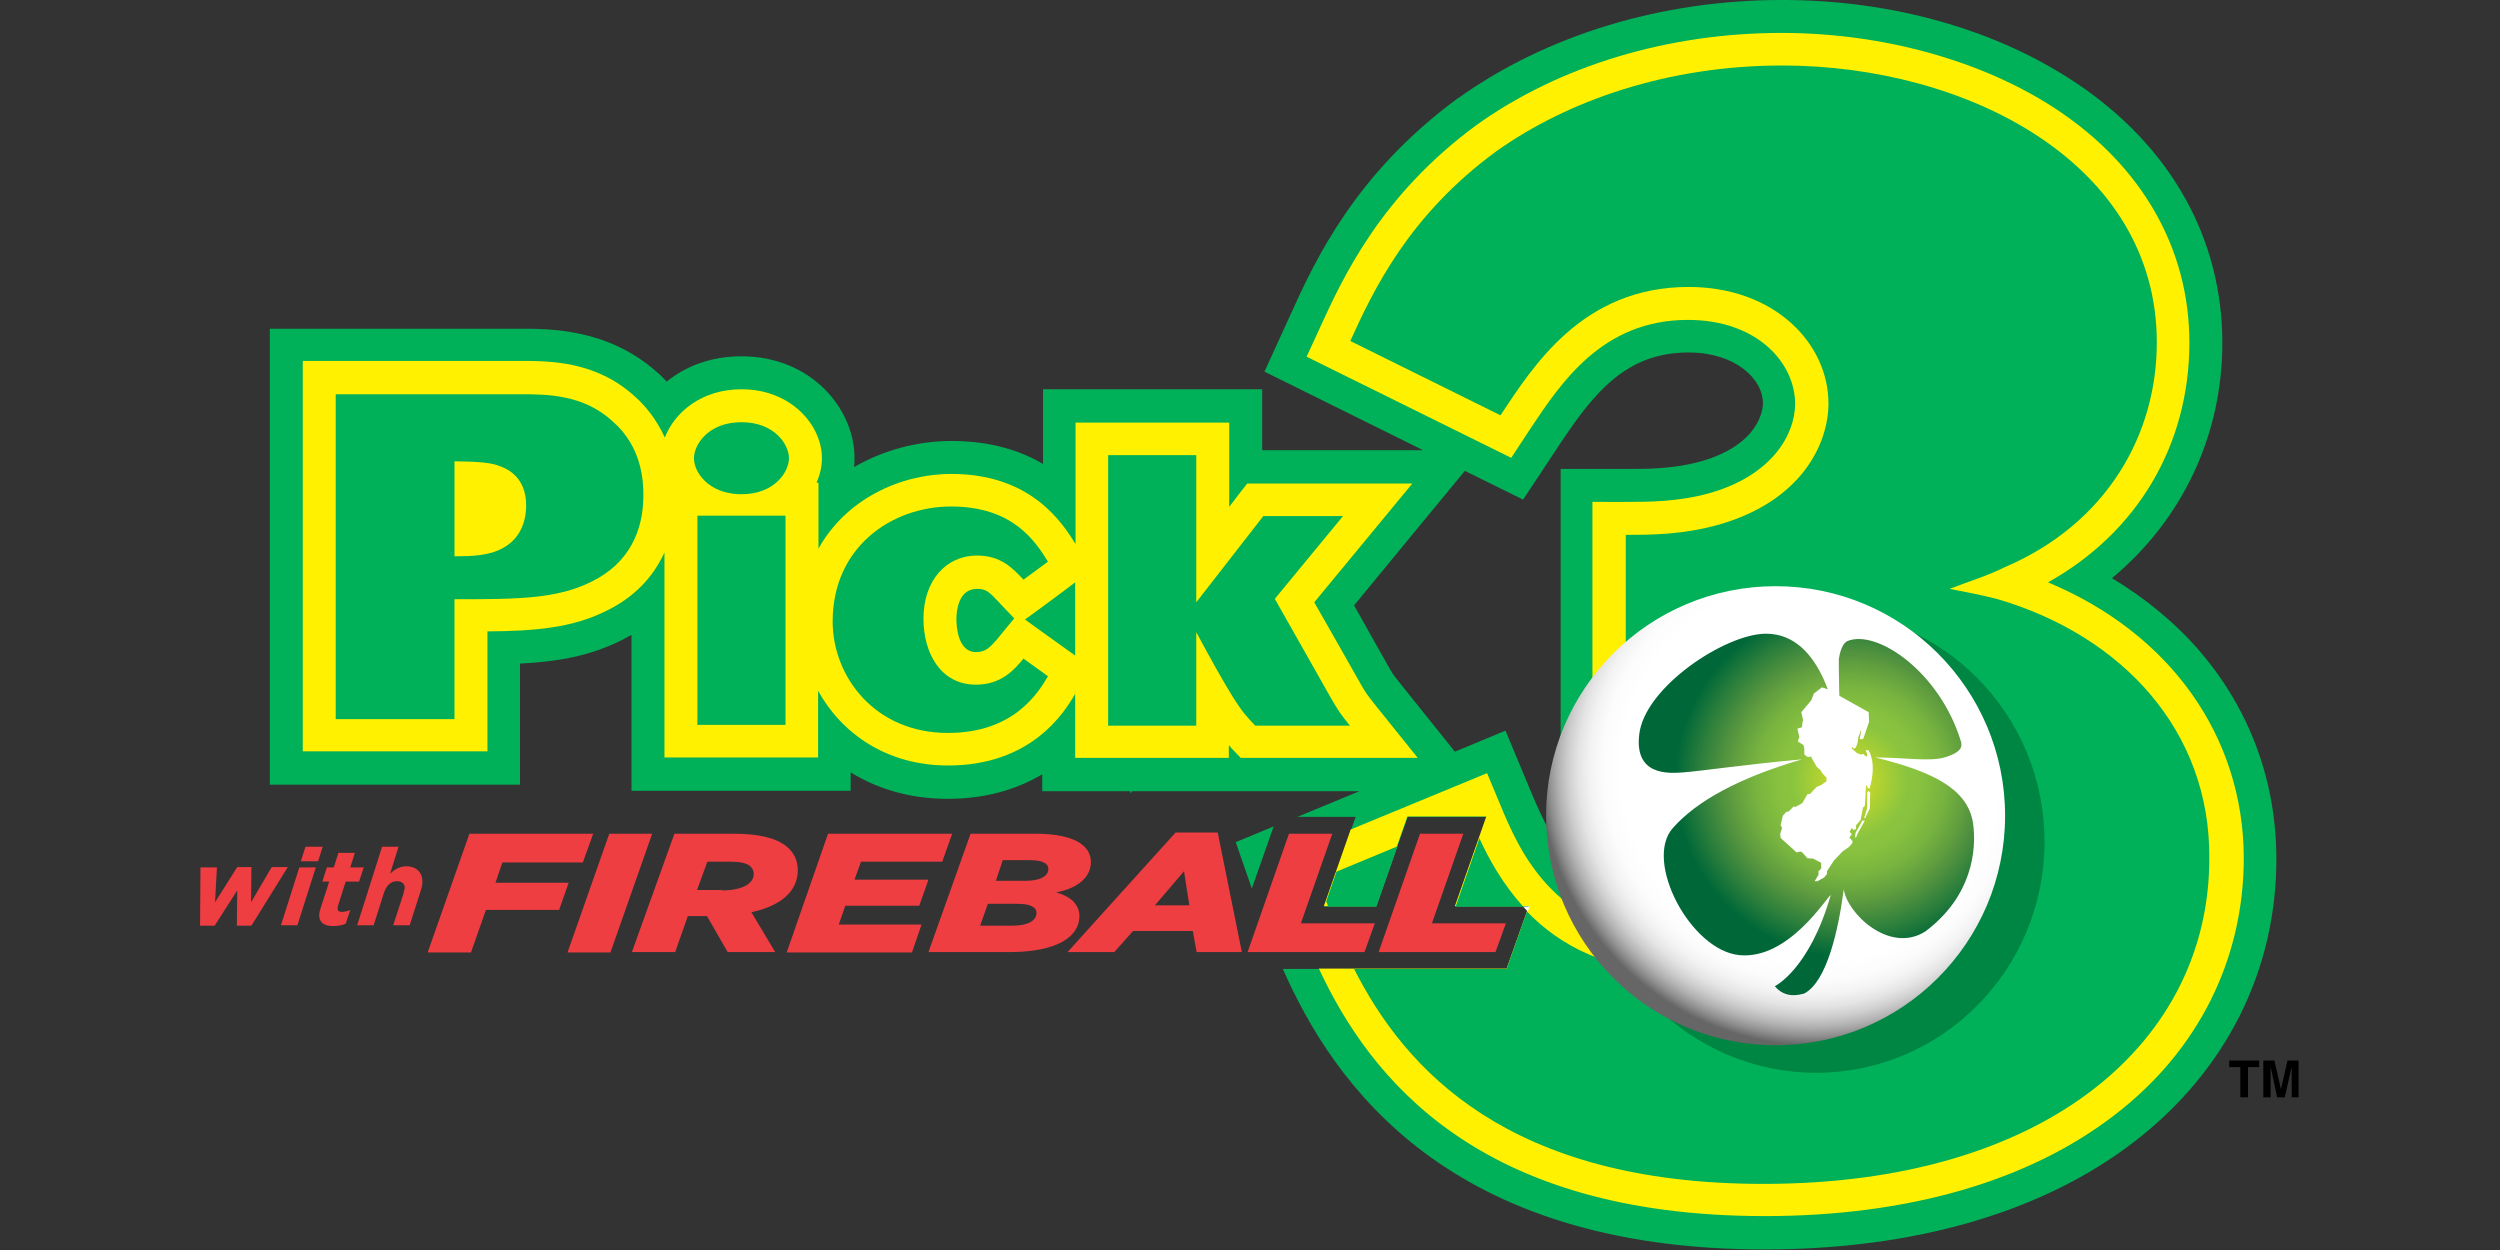
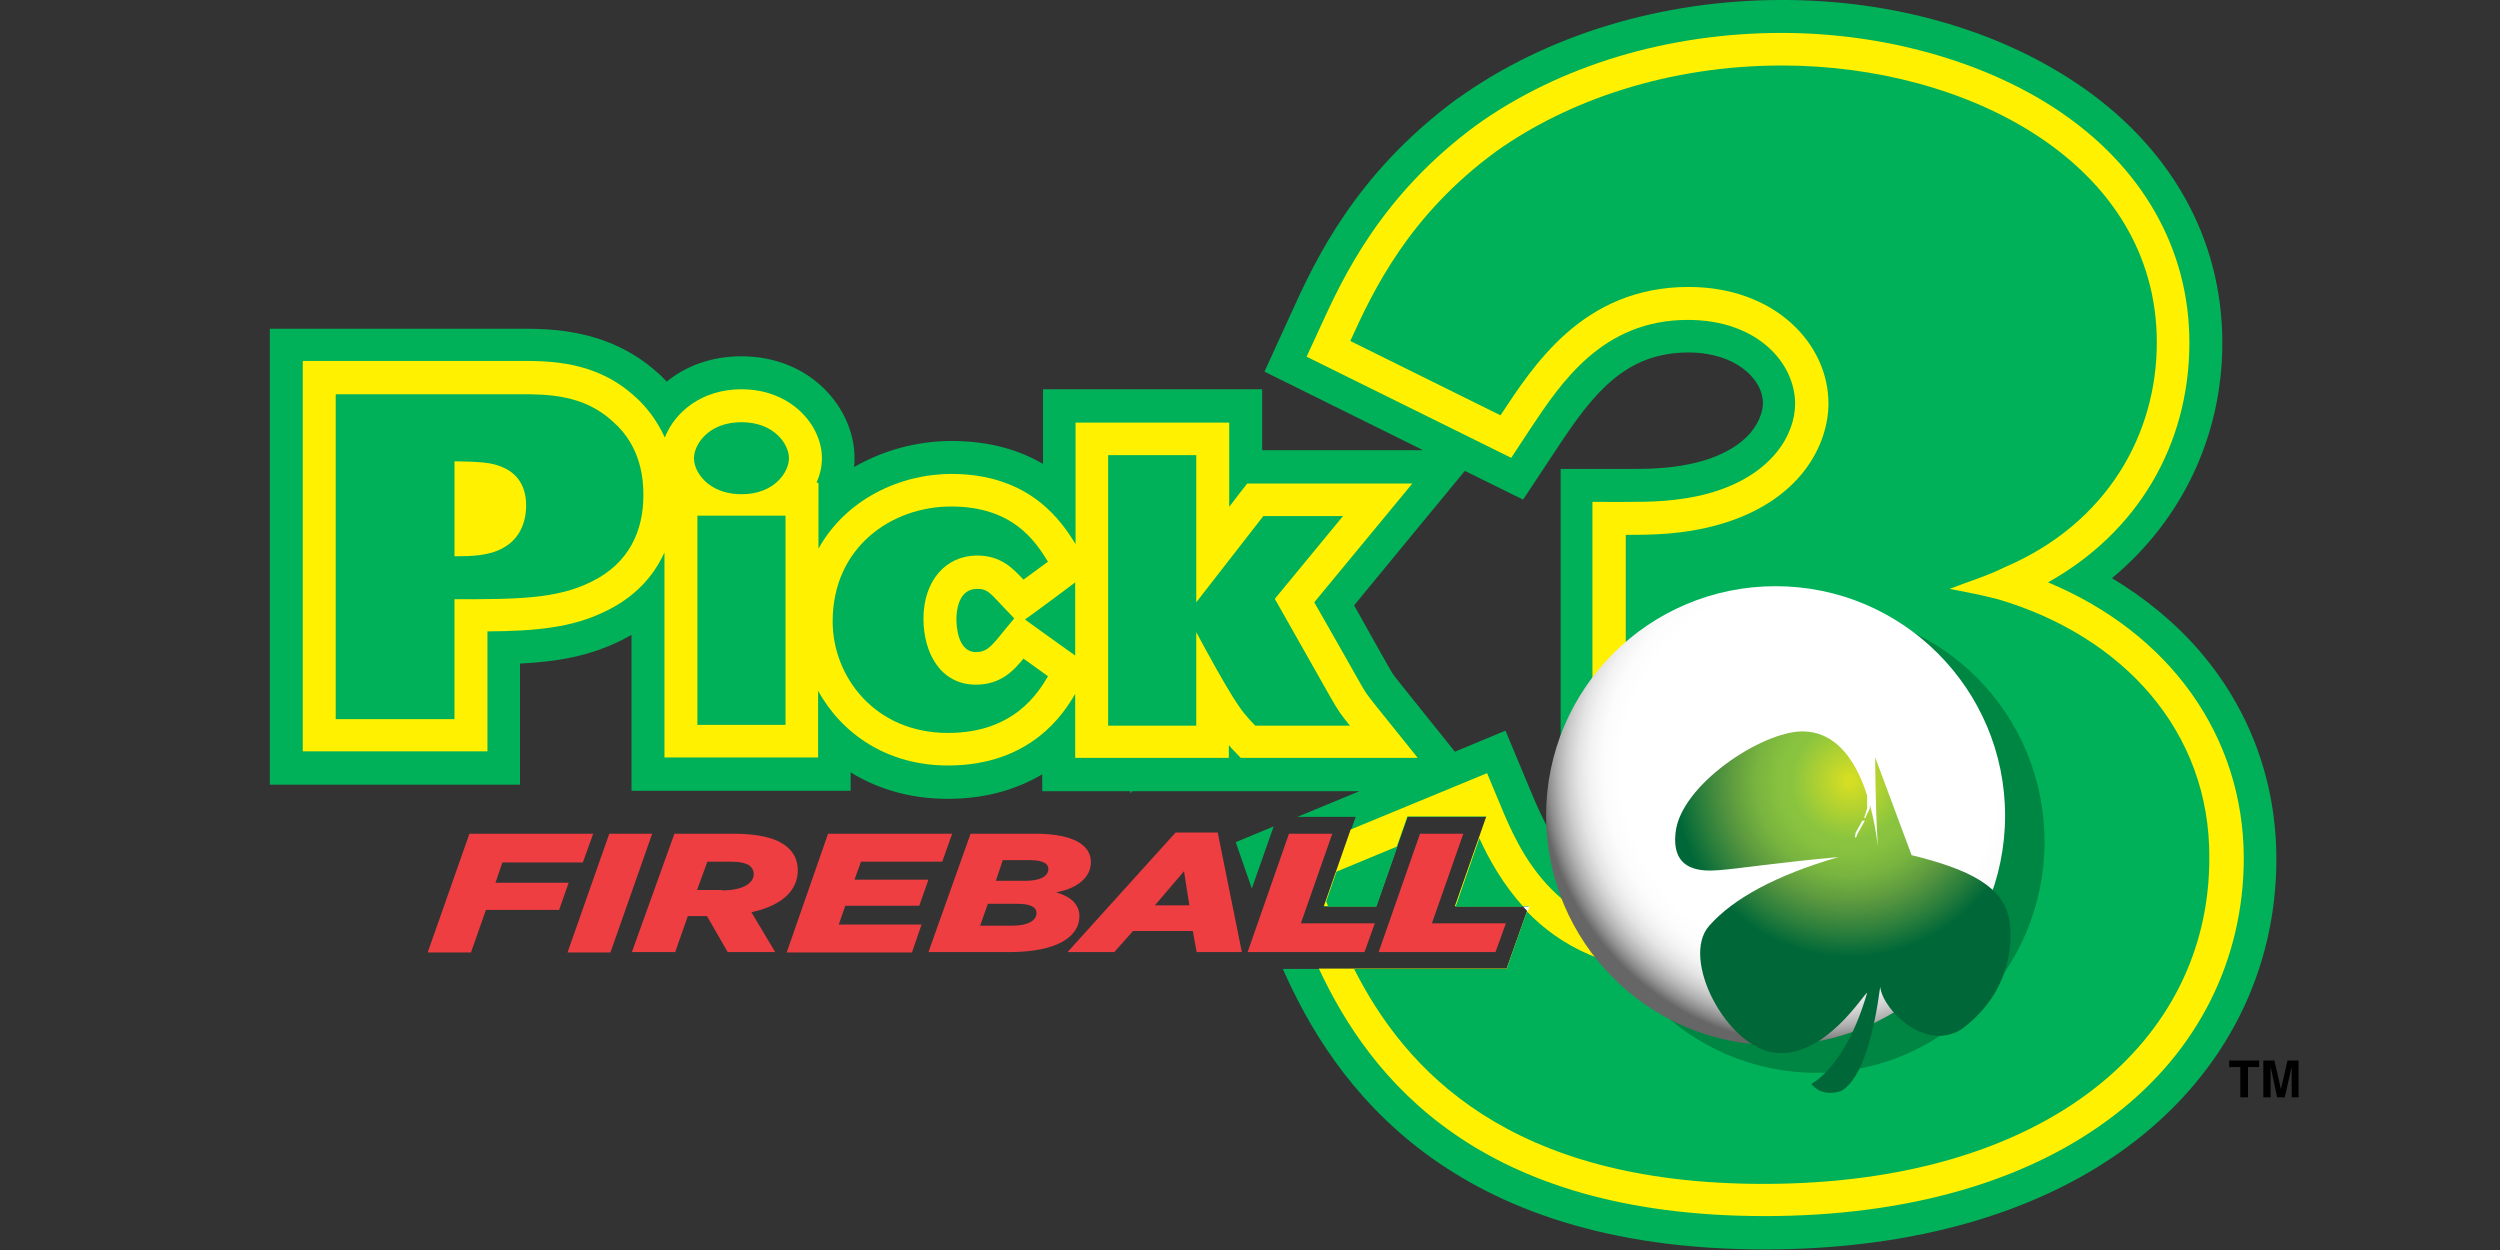
<svg xmlns="http://www.w3.org/2000/svg" viewBox="0 0 529.17 264.58">
  <rect x="0" y="0" width="529.17" height="264.58" fill="#333333" stroke="none" />
  <g transform="translate(37.809 -10.548) scale(.811)">
    <path d="M527.7 183.2c-6.4-7.5-14.3-14-23.1-19.3 18.2-15.1 28.8-37.1 28.8-61.4 0-27.4-13.6-51.5-38.4-68C474.1 20.6 447 13 418.5 13c-31.4 0-61.4 9.1-84.5 25.6l-.2.1c-26.8 19.7-37.3 42.5-43.5 56.2l-6.9 15.1 41.4 20.5h-42v-15.9h-57.2v19.5c-5.9-3.5-13.7-6-23.9-6-8.7 0-17.6 2.3-25.4 6.8.1-.8.1-1.6.1-2.4 0-12.8-11.3-26.5-29.5-26.5-8 0-14.6 2.6-19.5 6.6-.9-.9-1.7-1.8-2.6-2.5C112.1 98.8 97 98.8 88.9 98.8H23.8v119h65.3v-31.6c9.7-.5 18-1.9 26.3-6 1-.5 1.9-1 2.8-1.5v40.7h57.2v-4.8c7 4.3 15.5 6.9 25.3 6.9 9.4 0 17.6-2.2 24.7-6.4v4.4h23v.6l.5-.6h59.3l-16.2 6.7h15.2l-8.2 23.4h13.6l8.2-23.4h20.6l-8.2 23.4h19.3l-5.8 16.3h-58.5c13.4 30.4 43.4 73.2 125.7 73.2 39.2 0 72.6-9.7 96.5-28.1s37.1-44.6 37.1-73.8c0-20.2-6.9-38.9-19.8-54zM393 249.7c-25.4 0-33.8-14.9-40.1-30.2l-6.6-15.8-13.2 5.5-14.1-17.6c-2-2.5-2.1-2.6-3.5-5.1 0 0-4.7-8.3-8.7-15.5 3.8-4.6 20.7-25.2 28.9-35.1l15.2 7.5 9.2-13.9c9.2-13.9 17.6-24.5 34-24.5 12.1 0 19.4 6.8 19.4 13.3 0 1.1-.5 10.6-16.1 15.1-7.2 2-13.8 2-19.6 2h-17.1v77.3h17.1c12.3 0 29.2 0 37.4 8.7l.4.4c3 3 4.1 7.1 4.1 10-.1 5-4.9 17.9-26.7 17.9z" class="st0" />
    <path d="m275.9 232.8 4.2 12.1 5.7-16.2z" class="st0" />
    <path d="M487.9 165c23.3-13 36.9-35.8 36.9-62.6 0-24.4-12.3-46-34.6-60.8-19.2-12.7-45.3-20-71.8-20-29.6 0-57.9 8.5-79.6 24-25.1 18.4-35 40-40.9 52.9l-3.5 7.6 53.4 26.4 5-7.6c8-12 18.8-28.4 41.1-28.4 18.2 0 28 11.3 28 21.9 0 7.8-5.8 18.6-22.3 23.3-8.3 2.3-15.9 2.3-22 2.3H369v60.1h8.6c13.9 0 32.8 0 43.6 11.4l.2.2c4.1 4.1 6.6 10.1 6.6 16 0 10.6-9.4 26.4-35.2 26.4-33.3 0-42.9-23.1-48-35.4l-3.3-7.9-35.6 14.7-7 20h13.6l8.2-23.4h20.6l-8.2 23.4h19.3l-5.8 16.3h-49c13.4 28.7 41.7 64.6 116.4 64.6 37.3 0 68.9-9.1 91.3-26.4 21.8-16.7 33.7-40.6 33.7-67.1-.1-31.9-19.4-58.7-51.1-71.9z" class="st1" />
-     <path d="M299.1 249.6h.9c-.2-.4-.3-.9-.5-1.3z" style="fill:none" />
    <path d="M350.9 249.6c-5.3-5.9-8.9-12.3-11.4-17.8l-6.2 17.8zM300 249.6h12.6l5.5-15.7-15.9 6.6-2.7 7.8c.2.4.4.9.5 1.3z" class="st0" />
    <path d="M474.8 169.4c-4.2-1.1-8.4-1.9-12.6-2.7 4.9-1.9 9.9-3.4 14.5-5.7 26.6-11.4 39.6-34.6 39.6-58.6 0-46.8-49.5-72.3-97.8-72.3-29.7 0-55.9 9.1-74.6 22.4-22.8 16.7-32 36.1-38.1 49.5l39.2 19.4c8.4-12.6 21.3-33.5 49.1-33.5 22.5 0 36.5 14.8 36.5 30.4 0 10.7-7.2 25.5-28.5 31.6-9.5 2.7-17.9 2.7-24.4 2.7v43c14.8 0 36.5 0 49.8 14.1 6.1 6.1 9.1 14.5 9.1 22.1 0 14.8-12.9 35-43.8 35-19.7 0-32.4-7.1-40.9-15.9l-5.3 15h-39.8c13.3 26.3 40.3 56.1 106.8 56.1 74.2 0 116.4-37.3 116.4-84.9.3-33.5-22.9-58.2-55.2-67.7z" class="st0" />
    <path d="M352.6 249.6h-1.7c.4.4.8.9 1.2 1.3z" class="st3" />
-     <path d="M5.7 239.4H10l-.5 9.1 5.8-9.2H19l-.1 9.2 5.4-9.2h4.2L19 254.6h-3.8l.1-9.2-5.9 9.2H5.6zM31.5 239.4h4.3L31 254.5h-4.3zm1.6-5.4h4.5l-1.2 3.8h-4.5zM36.7 251.8c0-.6.2-1.2.4-1.9l2.2-6.8h-1.8l1.2-3.7h1.8l1.2-3.8H46l-1.2 3.8h3.5l-1.2 3.7h-3.5l-2 6.3c-.1.2-.1.5-.1.7 0 .6.3.9 1.1.9.7 0 1.5-.2 2.2-.5l-1.2 3.6c-.9.4-2 .6-3.1.6-2.7.1-3.9-1.2-3.8-2.9zM53.1 234h4.3l-2.2 7c1.1-1 2.5-1.9 4.2-1.9 2.7 0 4.4 1.7 4.2 4.4 0 .8-.4 1.9-.7 2.9l-2.6 8.1H56l2.7-8.3c.1-.4.2-1 .3-1.3.1-1.2-.7-1.9-2-1.9-1.7 0-2.8 1.2-3.4 3l-2.7 8.5h-4.3z" class="st4" />
    <path d="M312.3 197c-2.1-2.7-2.5-3.1-4.2-6.2 0 0-7.4-13.1-11.7-20.6 4.7-5.7 25.6-31 25.6-31h-43.1s-4.3 5.5-4.7 6.1v-22h-40.1V155c-3.5-5.6-11.6-18.3-32.4-18.3-13.5 0-27.6 6.7-34.7 19.5V139h-.5c.9-2.1 1.4-4.3 1.4-6.4 0-8.6-8-18-21-18-10.3 0-17.4 5.9-20 12.6-2.2-4.8-5.1-8.3-7.8-10.7-10.2-9.3-22.2-9.3-30.2-9.3H32.4v101.9h48.2v-31.3c12.4-.1 22.2-.9 31.1-5.4 7-3.4 12.1-8.6 15.1-15.2v53.5h40.1v-17.4c6.1 11.1 17.9 19.5 33.9 19.5 21.7 0 30.3-13.7 33.2-18.7v16.7h40.1v-3.3c.2.2.4.4.6.7l2.5 2.6h46.2zm-98.4-17.5c-2.1 2.5-3.3 3.7-5.8 3.7-4.7 0-5.1-6.6-5.1-8.6 0-1.9.4-7.9 5.4-7.9 2.3 0 3.1.7 5.8 3.6 0 0 2.4 2.6 3.9 4.1-1.2 1.4-4.2 5.1-4.2 5.1zm18 3.1s-9.1-6.5-11-7.9c1.1-.8 8.4-6.1 13.1-9.7v19.1z" class="st1" />
    <path d="M540.1 299.4h-2v-7.9h-2.9v-1.7h7.8v1.7h-2.9zM553.4 299.4h-1.9v-8l-1.8 8h-2l-1.7-8v8h-1.9v-9.6h2.9l1.7 7.5 1.7-7.5h2.9v9.6z" />
    <path d="M41 115.9h47.9c7.2 0 16.7 0 24.4 7.1 7.7 6.7 8 15.7 8 19.3 0 9.2-3.7 17.7-13.5 22.5-9.1 4.6-19.7 4.6-35.8 4.6v31.3H41zm31 42.3c4.2 0 9.1-.1 12.7-2.2 4.1-2.2 6-6.4 6-11.1 0-3.4-1.1-8-6.5-10.1-2.6-1.1-5.8-1.3-12.2-1.4zM135.4 147.6h23v54.6h-23zm-.9-15c0-3.5 3.7-9.4 12.4-9.4s12.4 5.9 12.4 9.4-3.7 9.4-12.4 9.4c-3.1 0-6.3-.8-8.8-2.8-2-1.6-3.6-4.1-3.6-6.6zM226.9 189.5c-2.5 4.2-8.8 14.8-26.1 14.8-19.2 0-30.1-14.8-30.1-29.1 0-19.4 15.4-30 30.9-30 16.2 0 22 9.1 25.3 14.4l-6.4 4.7c-2.8-3-5.9-6.3-12.1-6.3-8.1 0-14 6.5-14 16.5 0 8.7 4.3 17.2 13.7 17.2 6.7 0 10.1-4 12.4-6.8zM242.6 131.8h23v38.4l17.5-22.5h20.8l-17.8 21.6 14.6 25.8c2 3.5 2.6 4.3 5 7.3H281c-2.3-2.4-3.4-3.6-5.8-7.4-2.9-4.7-6-10.3-9.6-17v24.4h-23z" class="st0" />
    <path d="M427.4 293c32.9 0 59.6-27 59.6-60.3s-26.7-60.3-59.6-60.3-59.6 27-59.6 60.3c-.1 33.3 26.6 60.3 59.6 60.3z" style="fill:#008643" />
    <radialGradient id="b" cx="850.89" cy="-703.08" r="253.19" gradientTransform="matrix(.304 -.108 .111 .31 245.08 524.24)" gradientUnits="userSpaceOnUse">
      <stop offset=".335" stop-color="#fff" />
      <stop offset=".597" stop-color="#fff" />
      <stop offset=".657" stop-color="#FCFCFC" />
      <stop offset=".7" stop-color="#F3F3F3" />
      <stop offset=".737" stop-color="#E4E4E4" />
      <stop offset=".77" stop-color="#CECECE" />
      <stop offset=".802" stop-color="#B1B1B1" />
      <stop offset=".831" stop-color="#8F8F8F" />
      <stop offset=".859" stop-color="#676767" />
      <stop offset=".86" stop-color="#666" />
    </radialGradient>
    <circle cx="416.8" cy="225.9" r="59.9" fill="url(#b)" style="fill:url(#b)" />
    <radialGradient id="a" cx="623.65" cy="-421.91" r="92.612" gradientTransform="matrix(.491 0 0 .495 129.94 425.67)" gradientUnits="userSpaceOnUse">
      <stop offset=".019" stop-color="#D6DE23" />
      <stop offset=".326" stop-color="#8BC53F" />
      <stop offset=".425" stop-color="#86C03F" />
      <stop offset=".547" stop-color="#77B33F" />
      <stop offset=".68" stop-color="#5E9C3F" />
      <stop offset=".716" stop-color="#56953F" />
      <stop offset=".86" stop-color="#2C7F3C" />
      <stop offset="1" stop-color="#006838" />
    </radialGradient>
-     <path fill="url(#a)" d="M442.8 210.7c7.6 0 14.5 1.2 18.4-.1 3.8-1.2 4.4-2.5 4-4-5.5-18.2-21.9-29.4-29.6-26.3-1.9.8-2.3 4.9-2.3 4.9s0 12.5.7 23.3c-1-8.6-4.9-30.1-19.7-30.1-10.6 0-31.8 14-33.1 26.4-1.2 10.6 7.5 10.1 11.5 9.8 4.3-.3 16.4-2.1 31-3.4-16.5 4.8-27.5 10.9-33.7 17.9-7.7 8.6 4.6 32 17.4 33.2s22.7-15.1 23.8-15.7c-5.6 19.5-14.6 23.8-14.6 23.8 2.8 3.4 6.6 2.2 7.7 1.9 5.9-3.1 8.9-16.6 10.3-27.2.8 6.2 11.9 17 21.3 11 12.1-9.1 13.5-21.1 12.4-28.5-1.5-8.7-10.4-13.2-25.5-16.9z" style="fill:url(#a)" />
-     <path d="m424 201-.5-2.1 2.6-3.1.7-1.8 2.1-1.6 1.5.5 10.7 6 .1 2.5-1.5 4.4-.5.2-.5-.2.1-.2.3-1.6-.1-.5-.1.6-.5 1.3-.2 1.5-.5 1.3-.5.2-.4-.4-.2.3 1.5 1.3 1.2.4.1-.2h.3l.7.7.3-.2v-.5l-.4-1h.7s2.4 3 .3 10.1l-.5-.3-.2-.6h-.2l-.3 5.3-.5.5-.6 3.2-1.2 1.4v1l-.7.2-.4-.5-.6 1 .6.6-.7 1 .5.3v.2l.4.3-.1.6-.9 1-1.6 1.1-2.2 2.3-1.9 2.9v.7l-.7.9-1.8 1h-.7l1-1.7v-.9l.7-.7v-1.5l-2.1-1.1-1.5-.1-1.5-1.7h-.8l-.5.2-4.2-3.8-.1-1.1.5-1.5-.4-.7.6-2.5.9-1 .6-.1 1.3-1.3.5.1 1.8-1 1.3-2.3.7-.1 1.7-1.8 1.2-.5 1.4-1v-.9l-1.2-1.3-.3-.6-1.1-1-1.3-2.3-.1-.5-.3.3-.8-.1-.7-.6v-1.5l-.2-.9-1.5-1 .4-1.1-.5-2.2 1.2-.4.1-1.2z" class="st3" />
+     <path fill="url(#a)" d="M442.8 210.7s0 12.5.7 23.3c-1-8.6-4.9-30.1-19.7-30.1-10.6 0-31.8 14-33.1 26.4-1.2 10.6 7.5 10.1 11.5 9.8 4.3-.3 16.4-2.1 31-3.4-16.5 4.8-27.5 10.9-33.7 17.9-7.7 8.6 4.6 32 17.4 33.2s22.7-15.1 23.8-15.7c-5.6 19.5-14.6 23.8-14.6 23.8 2.8 3.4 6.6 2.2 7.7 1.9 5.9-3.1 8.9-16.6 10.3-27.2.8 6.2 11.9 17 21.3 11 12.1-9.1 13.5-21.1 12.4-28.5-1.5-8.7-10.4-13.2-25.5-16.9z" style="fill:url(#a)" />
    <path d="m441.4 224 .1-4.1-.5-.5-.3.5v4l-.8 2.7.3-.1zM437.5 231.5l.3.1.2-.5.3-.7 1.8-3.2h-.7l-.6 1.2-1.1 1.9-.1.6z" class="st3" />
    <path d="M75.9 230.6h32.3l-2.7 7.5h-21l-1.8 5.3h19.1l-2.5 7.1H80.2l-3.9 11.1H65zM112.4 230.6h11.2l-10.9 31h-11.2zM129.4 230.6h15.2c6.8 0 11.2 1.1 13.9 3.2 2.1 1.6 3.1 3.8 3.1 6.3 0 5.2-3.9 9.2-12.1 11l6.2 10.4h-12.4l-5.4-9.4h-5l-3.3 9.4h-11.3zm12.4 14.8c5 0 8.3-1.6 8.3-4.3 0-.8-.3-1.5-1-2.1-.9-.7-2.6-1.1-5-1.1H138l-2.7 7.4h6.5zM169.5 230.6h32.4l-2.6 7.3h-21.2l-1.7 4.7h19.3l-2.4 6.8H174l-1.7 4.9h21.6l-2.5 7.3h-32.7zM206.7 230.6h16.8c11 0 14.6 3.5 14.6 7.4s-3.4 6.9-9.1 7.9c3.6 1 6.1 3 6.1 6.2 0 5.4-5.8 9.4-18.4 9.4h-21zm11 24c3.9 0 6.2-1.3 6.2-3.3 0-1.6-1.7-2.4-5-2.4h-7.7l-2 5.7zm3.2-11.7c4 0 6.1-1.2 6.1-3.1 0-1.4-1.4-2.3-4.9-2.3h-7l-1.8 5.4zM260.2 230.3h11l6.3 31.2h-11.8l-1-5.5h-15.6l-4.9 5.5H232zm3.6 19-1.4-8.9-7.6 8.9zM289.8 230.6h11.3l-8.2 23.4h19.3l-2.7 7.5H279zM324 230.6h11.3l-8.2 23.4h19.3l-2.7 7.5h-30.5z" class="st4" />
  </g>
  <style>.st0{fill:#00b159}.st1{fill:#fff100}.st3{fill:#fff}.st4{fill:#ee3e42}</style>
  <title>Pick 3 at New Jersey Lottery</title>
</svg>